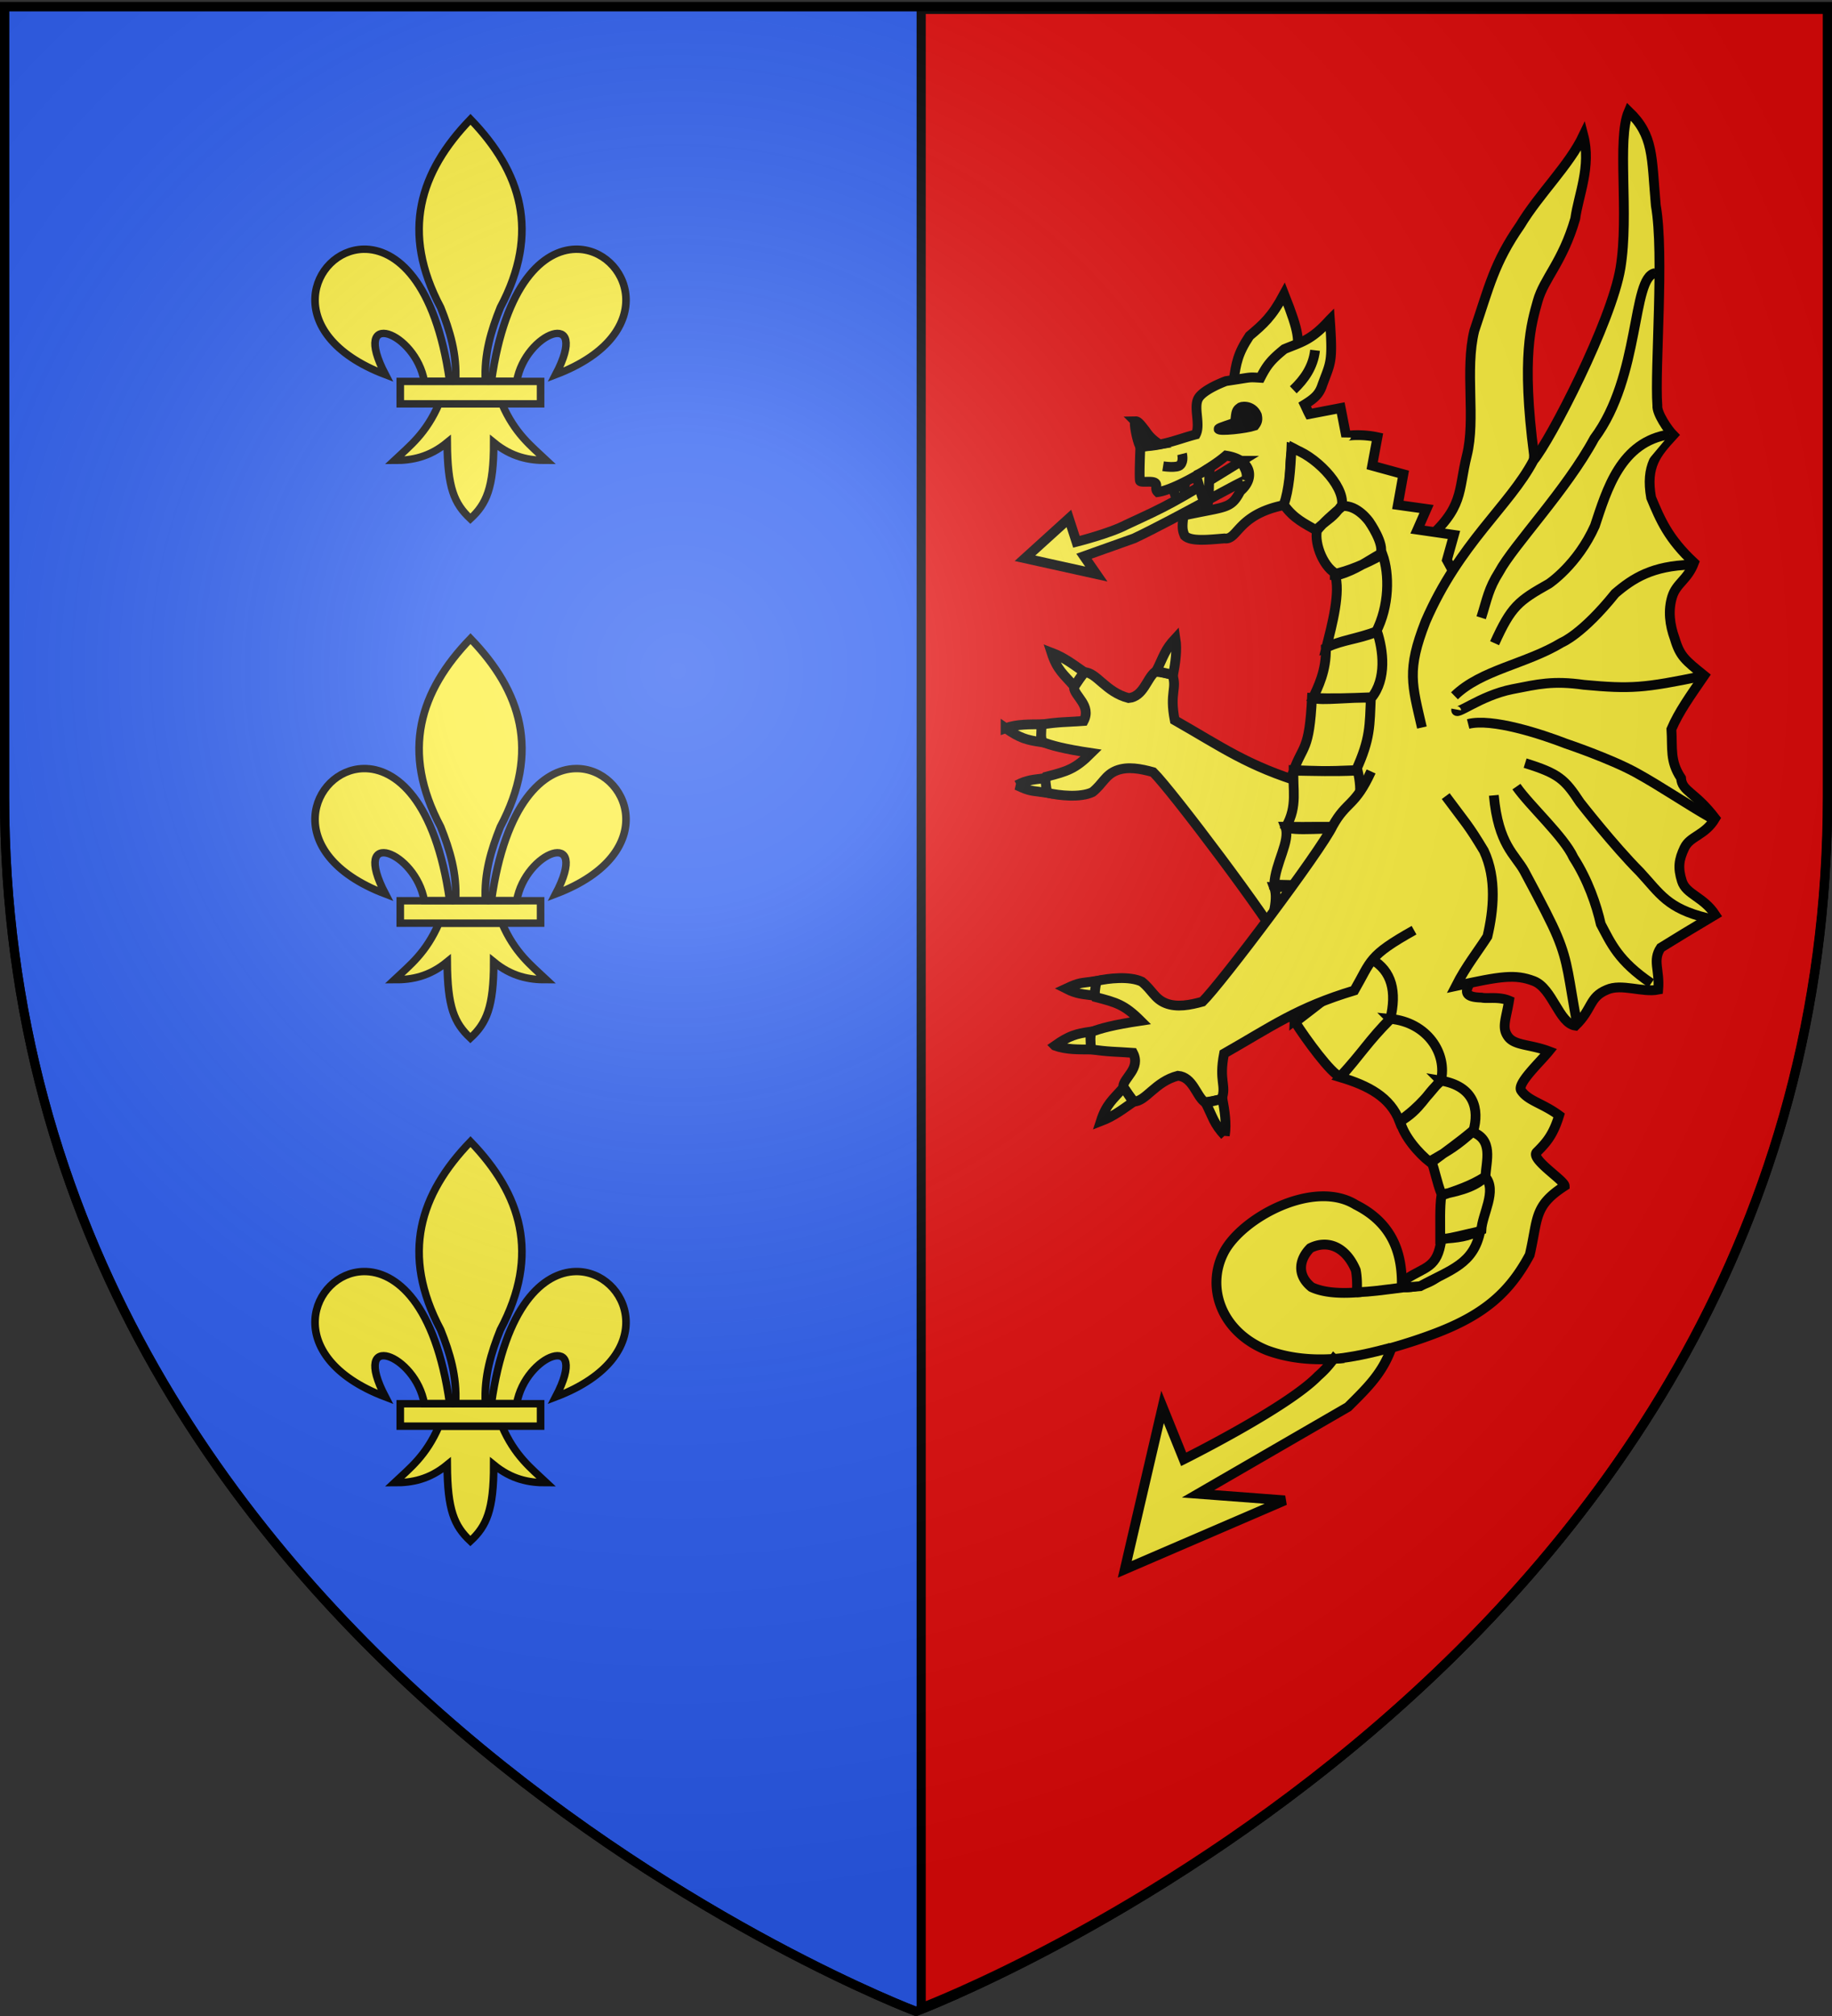
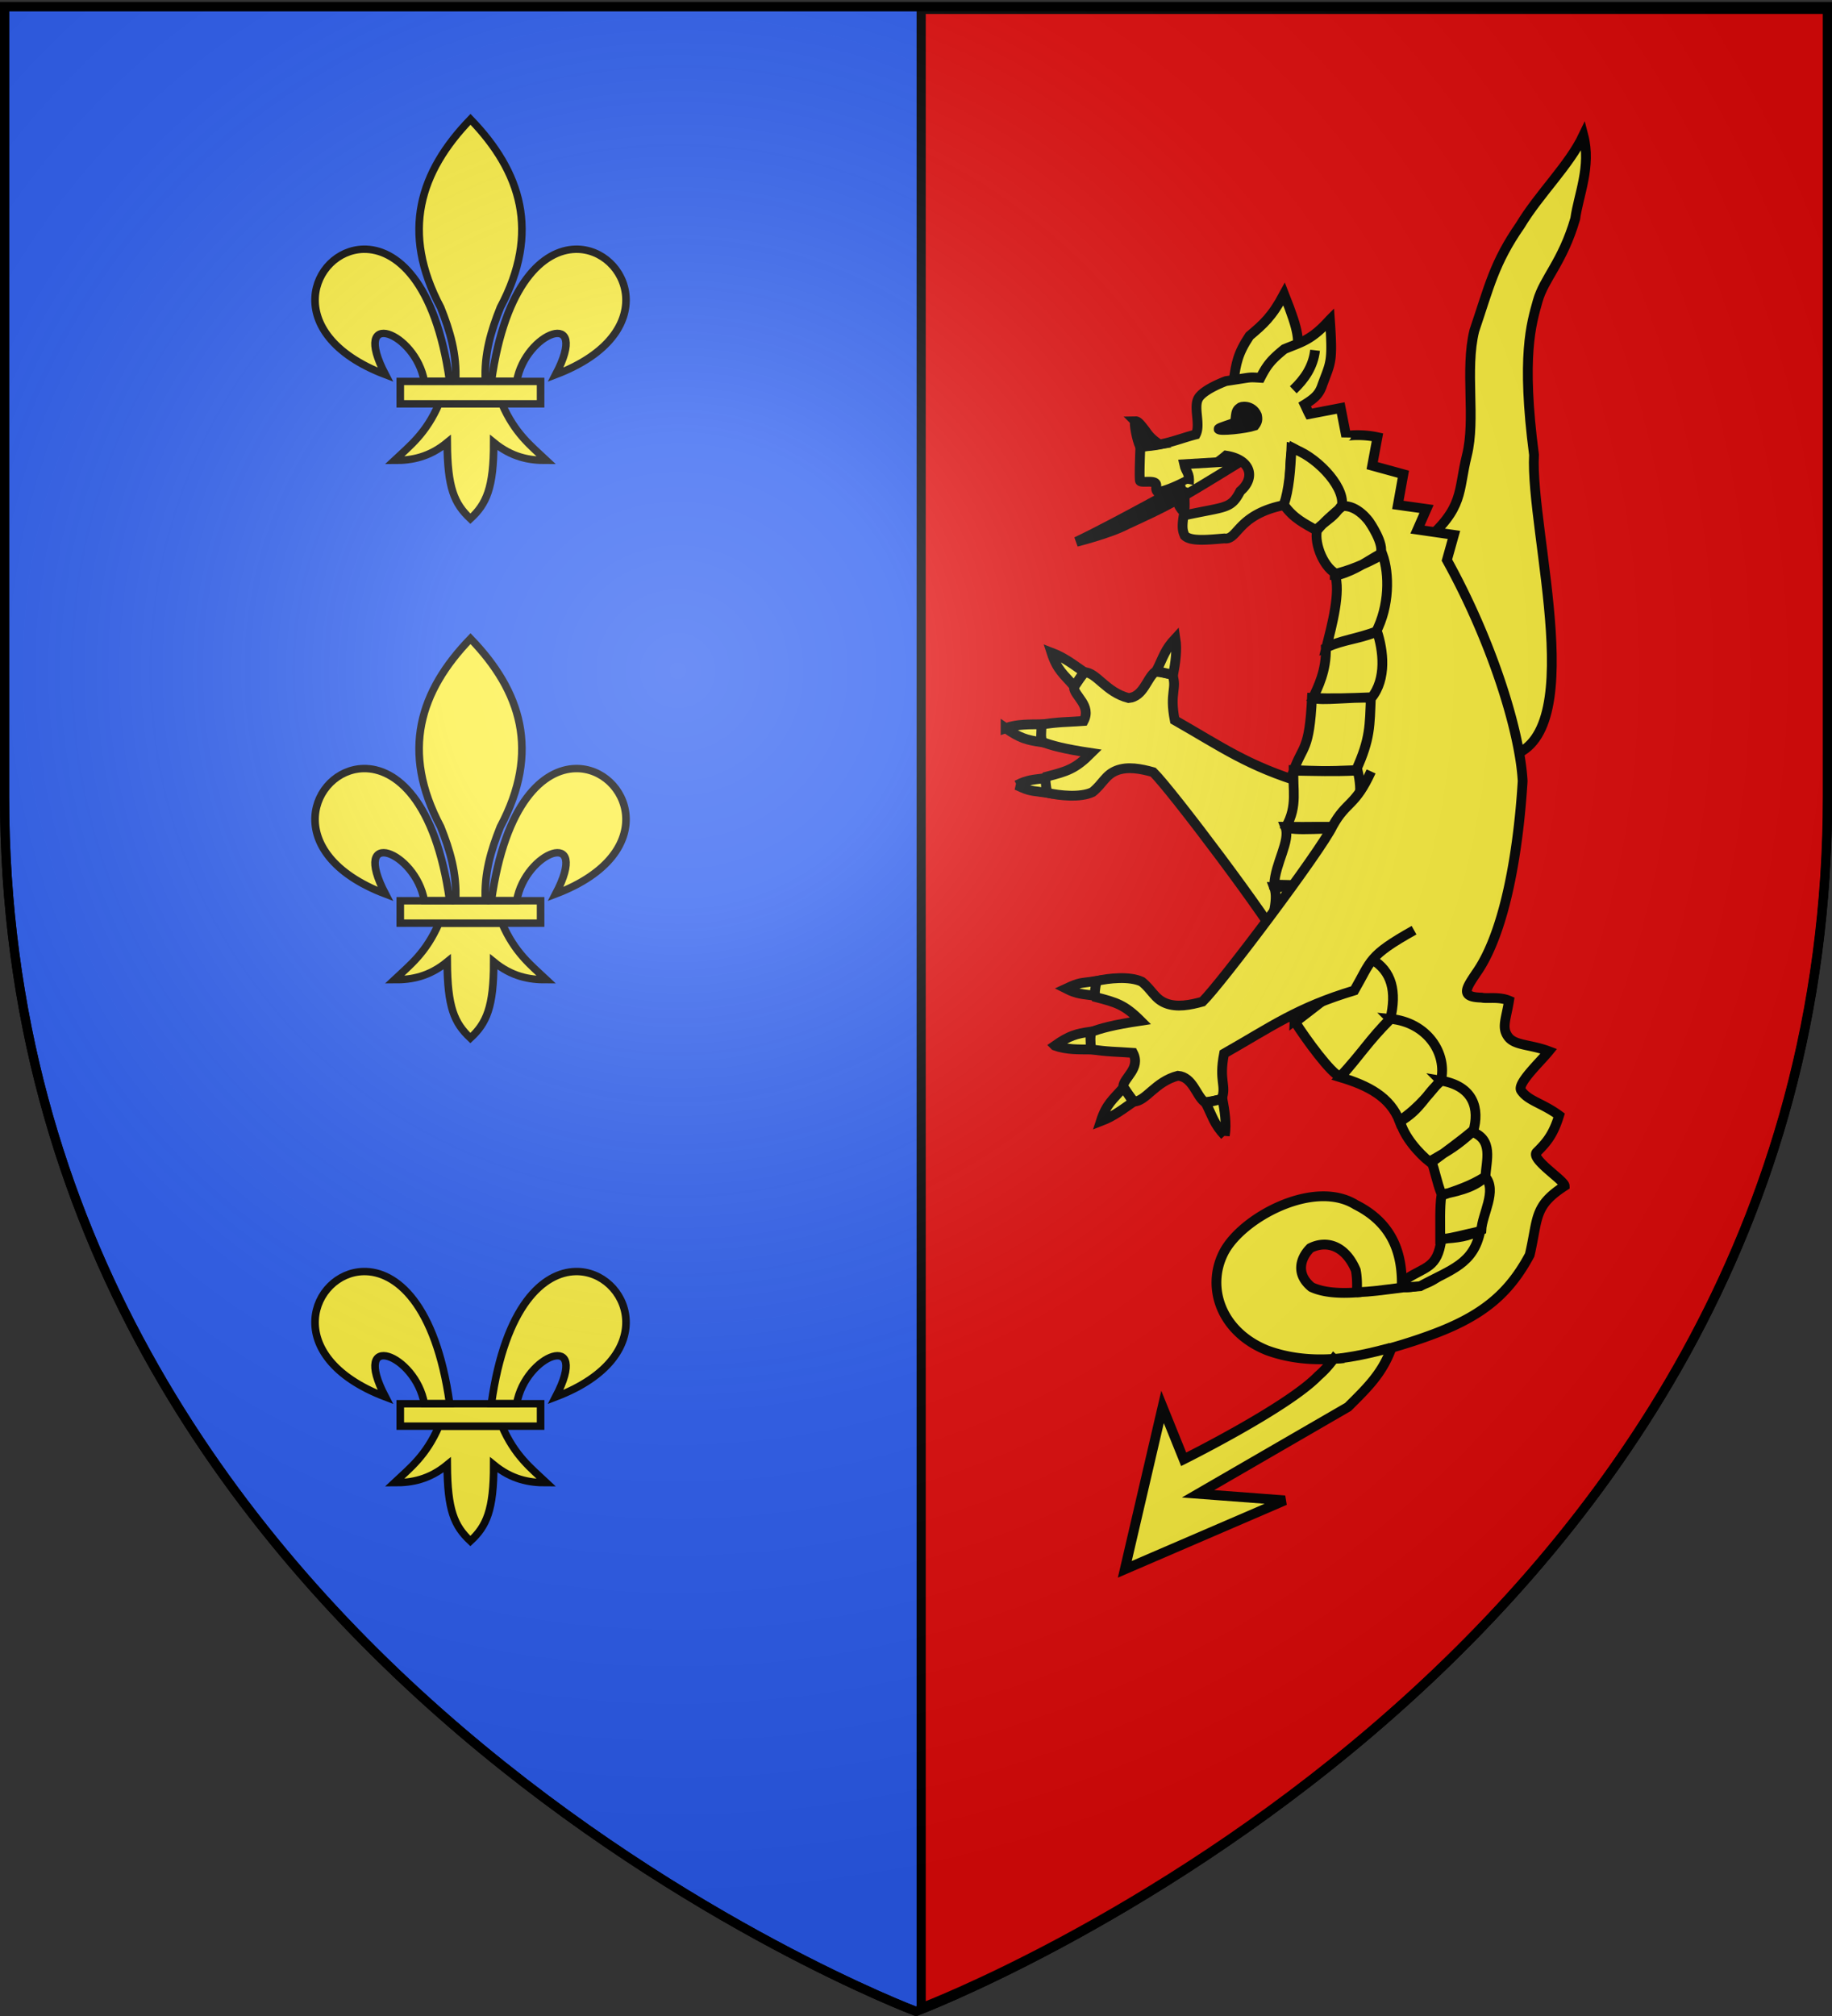
<svg xmlns="http://www.w3.org/2000/svg" xmlns:xlink="http://www.w3.org/1999/xlink" width="600" height="660" version="1.0">
  <rect width="100%" height="100%" fill="#333333" stroke="none" />
  <desc>Flag of Canton of Valais (Wallis)</desc>
  <defs>
    <radialGradient xlink:href="#b" id="c" cx="221.445" cy="226.331" r="300" fx="221.445" fy="226.331" gradientTransform="matrix(1.353 0 0 1.349 -77.63 -85.747)" gradientUnits="userSpaceOnUse" />
    <linearGradient id="b">
      <stop offset="0" style="stop-color:white;stop-opacity:.314" />
      <stop offset=".19" style="stop-color:white;stop-opacity:.251" />
      <stop offset=".6" style="stop-color:#6b6b6b;stop-opacity:.125" />
      <stop offset="1" style="stop-color:black;stop-opacity:.125" />
    </linearGradient>
  </defs>
  <g style="display:inline">
    <path d="M300 658.5s298.5-112.32 298.5-397.772V2.176H1.5v258.552C1.5 546.18 300 658.5 300 658.5z" style="opacity:.99;fill:#2b5df2;fill-opacity:1;fill-rule:evenodd;stroke:#000;stroke-opacity:1;stroke-width:3;stroke-miterlimit:4;stroke-dasharray:none" />
    <g style="display:inline">
      <path d="M29.739 62.946c-2.69 6.35-6.016 8.922-9.244 12.043 3.619.016 7.225-.679 10.963-3.814.064 9.675 1.458 12.982 4.819 16.232 3.323-3.149 4.859-6.547 4.847-16.232 3.738 3.135 7.335 3.83 10.954 3.814-3.228-3.121-6.545-5.693-9.235-12.043z" style="fill:#fcef3c;fill-opacity:1;fill-rule:evenodd;stroke:#000;stroke-width:1.578;stroke-linecap:butt;stroke-linejoin:miter;stroke-miterlimit:4;stroke-opacity:1;stroke-dasharray:none" transform="matrix(1.576 0 0 1.538 96.884 35.393)" />
      <path d="M21.707 58.178h29.159v4.772H21.707z" style="fill:#fcef3c;fill-opacity:1;fill-rule:nonzero;stroke:#000;stroke-width:1.578;stroke-linecap:butt;stroke-linejoin:miter;stroke-miterlimit:4;stroke-opacity:1;stroke-dasharray:none;stroke-dashoffset:0;marker:none;visibility:visible;display:inline;overflow:visible" transform="matrix(1.576 0 0 1.538 96.884 35.393)" />
      <path d="M126.281 7.938C91.34 45.032 77.89 87.763 105.656 141.28c6.342 16.259 11.339 33.045 10.313 52.25h20.625c-1.026-19.205 3.97-35.991 10.312-52.25 27.767-53.518 14.317-96.249-20.625-133.343z" style="fill:#fcef3c;fill-opacity:1;fill-rule:evenodd;stroke:#000;stroke-width:5.25;stroke-linecap:butt;stroke-linejoin:miter;stroke-miterlimit:4;stroke-opacity:1;stroke-dasharray:none" transform="matrix(.474 0 0 .462 94.239 35.393)" />
      <path d="M52.25 100c-35.235.845-58.727 60.018 15.219 88.875-24.44-47.874 20.895-30.132 26.875 4.656h17.531c-9.68-70.66-37.052-94.073-59.625-93.531zM198.969 100c-22.302.418-48.765 24.284-58.25 93.531h17.5c5.98-34.788 51.346-52.53 26.906-4.656 74.894-29.227 49.821-89.549 13.844-88.875z" style="fill:#fcef3c;fill-opacity:1;fill-rule:evenodd;stroke:#000;stroke-width:5.25;stroke-linecap:butt;stroke-linejoin:miter;stroke-miterlimit:4;stroke-opacity:1;stroke-dasharray:none" transform="matrix(.474 0 0 .462 94.239 35.393)" />
    </g>
    <g style="display:inline">
      <path d="M29.739 62.946c-2.69 6.35-6.016 8.922-9.244 12.043 3.619.016 7.225-.679 10.963-3.814.064 9.675 1.458 12.982 4.819 16.232 3.323-3.149 4.859-6.547 4.847-16.232 3.738 3.135 7.335 3.83 10.954 3.814-3.228-3.121-6.545-5.693-9.235-12.043z" style="fill:#fcef3c;fill-opacity:1;fill-rule:evenodd;stroke:#000;stroke-width:1.578;stroke-linecap:butt;stroke-linejoin:miter;stroke-miterlimit:4;stroke-opacity:1;stroke-dasharray:none" transform="matrix(1.576 0 0 1.538 96.884 205.413)" />
      <path d="M21.707 58.178h29.159v4.772H21.707z" style="fill:#fcef3c;fill-opacity:1;fill-rule:nonzero;stroke:#000;stroke-width:1.578;stroke-linecap:butt;stroke-linejoin:miter;stroke-miterlimit:4;stroke-opacity:1;stroke-dasharray:none;stroke-dashoffset:0;marker:none;visibility:visible;display:inline;overflow:visible" transform="matrix(1.576 0 0 1.538 96.884 205.413)" />
      <path d="M126.281 7.938C91.34 45.032 77.89 87.763 105.656 141.28c6.342 16.259 11.339 33.045 10.313 52.25h20.625c-1.026-19.205 3.97-35.991 10.312-52.25 27.767-53.518 14.317-96.249-20.625-133.343z" style="fill:#fcef3c;fill-opacity:1;fill-rule:evenodd;stroke:#000;stroke-width:5.25;stroke-linecap:butt;stroke-linejoin:miter;stroke-miterlimit:4;stroke-opacity:1;stroke-dasharray:none" transform="matrix(.474 0 0 .462 94.239 205.413)" />
      <path d="M52.25 100c-35.235.845-58.727 60.018 15.219 88.875-24.44-47.874 20.895-30.132 26.875 4.656h17.531c-9.68-70.66-37.052-94.073-59.625-93.531zM198.969 100c-22.302.418-48.765 24.284-58.25 93.531h17.5c5.98-34.788 51.346-52.53 26.906-4.656 74.894-29.227 49.821-89.549 13.844-88.875z" style="fill:#fcef3c;fill-opacity:1;fill-rule:evenodd;stroke:#000;stroke-width:5.25;stroke-linecap:butt;stroke-linejoin:miter;stroke-miterlimit:4;stroke-opacity:1;stroke-dasharray:none" transform="matrix(.474 0 0 .462 94.239 205.413)" />
    </g>
    <g style="display:inline">
      <path d="M29.739 62.946c-2.69 6.35-6.016 8.922-9.244 12.043 3.619.016 7.225-.679 10.963-3.814.064 9.675 1.458 12.982 4.819 16.232 3.323-3.149 4.859-6.547 4.847-16.232 3.738 3.135 7.335 3.83 10.954 3.814-3.228-3.121-6.545-5.693-9.235-12.043z" style="fill:#fcef3c;fill-opacity:1;fill-rule:evenodd;stroke:#000;stroke-width:1.578;stroke-linecap:butt;stroke-linejoin:miter;stroke-miterlimit:4;stroke-opacity:1;stroke-dasharray:none" transform="matrix(1.576 0 0 1.538 96.884 370.079)" />
      <path d="M21.707 58.178h29.159v4.772H21.707z" style="fill:#fcef3c;fill-opacity:1;fill-rule:nonzero;stroke:#000;stroke-width:1.578;stroke-linecap:butt;stroke-linejoin:miter;stroke-miterlimit:4;stroke-opacity:1;stroke-dasharray:none;stroke-dashoffset:0;marker:none;visibility:visible;display:inline;overflow:visible" transform="matrix(1.576 0 0 1.538 96.884 370.079)" />
-       <path d="M126.281 7.938C91.34 45.032 77.89 87.763 105.656 141.28c6.342 16.259 11.339 33.045 10.313 52.25h20.625c-1.026-19.205 3.97-35.991 10.312-52.25 27.767-53.518 14.317-96.249-20.625-133.343z" style="fill:#fcef3c;fill-opacity:1;fill-rule:evenodd;stroke:#000;stroke-width:5.25;stroke-linecap:butt;stroke-linejoin:miter;stroke-miterlimit:4;stroke-opacity:1;stroke-dasharray:none" transform="matrix(.474 0 0 .462 94.239 370.079)" />
      <path d="M52.25 100c-35.235.845-58.727 60.018 15.219 88.875-24.44-47.874 20.895-30.132 26.875 4.656h17.531c-9.68-70.66-37.052-94.073-59.625-93.531zM198.969 100c-22.302.418-48.765 24.284-58.25 93.531h17.5c5.98-34.788 51.346-52.53 26.906-4.656 74.894-29.227 49.821-89.549 13.844-88.875z" style="fill:#fcef3c;fill-opacity:1;fill-rule:evenodd;stroke:#000;stroke-width:5.25;stroke-linecap:butt;stroke-linejoin:miter;stroke-miterlimit:4;stroke-opacity:1;stroke-dasharray:none" transform="matrix(.474 0 0 .462 94.239 370.079)" />
    </g>
  </g>
  <g style="fill:#e20909;display:inline">
    <path d="M199.384 178.518V437.08c0 284.76 296.936 397.145 298.375 397.688v-656.25z" style="fill:#e20909;fill-opacity:1;fill-rule:evenodd;stroke:#000;stroke-width:3.012;stroke-linecap:butt;stroke-linejoin:miter;stroke-miterlimit:4;stroke-opacity:1;stroke-dasharray:none;display:inline" transform="matrix(-.995 0 0 .997 796.965 -174.906)" />
  </g>
  <path d="M518.578 44.346c-4.682 9.834-14.548 19.188-20.713 29.459-8.49 12.208-10.155 20.13-15.016 34.479-3.152 12.924.544 28.82-2.432 40.813s-.762 16.968-13.897 28.254c.823 1.316 26.014 70.363 26.062 70.558 29.104-3.793 8.461-73.65 9.82-99.01-4.225-32.417-.85-42.972 1.205-50.348s8.163-12.722 12.296-26.938c1.052-7.727 5.308-17.125 2.675-27.267zM404.021 124.576c.85-5.677 1.289-8.712 5.19-14.6 4.545-3.85 7.314-6.19 11.348-13.697 5.222 13.226 4.892 14.72 4.053 21.108-.008 4.135-2.421 6.255-7.229 11.464-3.235.474-7.97-3.954-13.362-4.275z" style="fill:#fcef3c;stroke:#000;stroke-width:3.206;stroke-linecap:butt;stroke-linejoin:miter;stroke-miterlimit:4;stroke-opacity:1;stroke-dasharray:none" />
  <path d="M435.554 104.649c-6.102 6.848-9.425 7.336-14.917 9.643-4.477 3.625-5.787 5.394-7.83 9.395-4.26-.268-2.485-.212-11.291 1.072 0 0-7.686 2.781-9.148 5.851-1.463 3.07.9 8.452-.742 11.621-5.784 1.497-10.569 3.8-18.132 3.956 0 0-.426 9.122-.165 11.127.037.837 3.535.047 4.78.659 1.299.638-.128 1.97 1.072 3.132 5.48-.765 17.552-7.793 22.335-11.95 8.422 1.3 9.654 7.434 4.698 11.62-3.137 6.006-4.584 4.944-18.544 7.995-.733 4.297-.182 5.344.33 6.593 1.966 1.977 7.538 1.355 13.021.907 4.406.63 4.158-7.762 19.368-10.88 2.986-5.44 1.49-14.772 2.967-18.79 9.232 4.656 20.224 24.52 26.786 35.274 1.258 14.36-.164 19.387-.247 32.225-.84 9.806-1.707 18.35-4.286 27.857-2.595 13.561-4.006 26.868-4.533 37.253-.4 6.098-2.079 10.665-.741 19.45-2.561 13.941 16.337 42.606 31.565 56.044 4.415 4.906 11.238 15.803 12.94 23.572.316 13.565-1.406 27.454-11.53 36.993-.543 1.511-5.025 6.362-14.223 6.224.279-9.808-2.144-20.59-15.044-27.063-13.77-8.558-37.439 4.266-43.269 15.659s-.87 25.918 14.176 31.978c6.978 2.574 14.443 3.31 21.84 2.802a32 32 0 0 1-5.11 5.604c-10.056 10.385-44.01 27.28-44.01 27.28l-6.923-17.142-12.363 53.159 52.418-22.582-28.434-2.143 49.12-28.434c6.39-6.347 11.289-11.065 14.259-19.368 5.293-1.499 10.385-3.194 14.917-4.945 15.703-6.067 23.875-13.42 30.33-25.467 2.816-12.047 1.204-15.953 11.456-22.583-.084-1.83-11.384-8.82-9.149-11.044 3.216-3.197 5.39-5.691 7.336-12.033-5.55-4.067-10.196-4.763-12.445-8.159-1.471-2.22 6.095-9.186 9.066-12.857-6.156-2.319-11.202-1.8-13.352-4.78s-.684-5.59.33-11.786c-3.361-1.409-7.398-.551-8.984-.989-7.175-.147-5.08-3.008-1.896-7.83 8.922-12.447 13.753-37.453 15.33-63.049-.901-16.498-10.221-46.039-24.808-72.362l2.308-8.242-11.95-1.73 2.967-6.76-9.396-1.318 1.813-10.055-10.22-2.802 1.731-9.313c-5.11-1.107-10.135-.622-10.22-.247l-1.813-9.314-10.302 1.978c-.518-.987-.978-2.083-1.484-3.131 3.3-2.037 4.832-3.472 5.77-6.429 2.718-7.415 3.482-7.163 2.472-21.346zm-2.06 302.802c4.288-.133 8.191 2.783 10.55 8.406.388 2.063.498 4.583.329 7.253-5.692.427-11.035.055-14.835-1.731-5.175-4.204-3.76-9.412-.412-12.775 1.473-.75 2.938-1.11 4.368-1.153z" style="fill:#fcef3c;fill-rule:evenodd;stroke:#000;stroke-width:3.206;stroke-linecap:butt;stroke-linejoin:miter;stroke-miterlimit:4;stroke-opacity:1;stroke-dasharray:none" />
  <g style="fill:#fcef3c;stroke:#000;stroke-width:1.216;stroke-miterlimit:4;stroke-opacity:1;stroke-dasharray:none">
    <path d="M135.973 145.168c-2.006-4.385-3.035-3.64-4.762-6.747-1.445-3.064-13.878-19.582-16.173-21.828-1.524-.424-3.176-.749-4.564-.199s-1.684 1.643-2.977 2.68c-1.538.72-4.126.417-5.556.098-.332-.668-.529-.957-.151-2.02 2.56-.664 3.555-.934 5.56-2.935-3.357-.5-5.023-.951-6.139-1.4-.122-1.216-.398-.636-.192-2.118 2.465-.368 2.959-.289 5.387-.461 1.008-1.931-1.175-3.092-1.22-4.203.711-1.035.74-1.063 1.319-1.845 1.49-.01 2.64 2.474 5.48 3.204 1.848-.163 2.248-2.427 3.298-3.263.908.037 1.193.194 2.136.357.629 1.754-.38 2.172.298 5.655 5.884 3.349 9.058 5.7 16.173 7.839 2.153 3.726 1.4 5.859 6.35 10.418.683 4.956-1.169 14.506-4.267 16.768z" style="fill:#fcef3c;stroke:#000;stroke-width:1.216;stroke-linecap:butt;stroke-linejoin:miter;stroke-miterlimit:4;stroke-opacity:1;stroke-dasharray:none" transform="matrix(2.637 0 0 2.637 74.319 -54.664)" />
    <path d="M98.094 118.21c1.763.824 1.697.638 3.771.947-.03-.393-.2-.972-.21-1.824-1.473.194-2.221.192-3.56.877zM96.71 111.129c1.805 1.27 2.626 1.464 4.4 1.737.017-.394 0-1.369.093-2.215-1.486.014-3.081-.04-4.493.478zM102.408 101.747c.69 2.147 1.487 2.663 2.838 4.207.24-.312.676-1.137 1.238-1.777-1.225-.84-2.412-1.799-4.076-2.43zM117.807 99.974c-1.325 1.425-1.444 2.19-2.374 4.07.383.091 1.267.248 2.08.5.268-1.461.535-3.085.294-4.57z" style="fill:#fcef3c;stroke:#000;stroke-width:1.216;stroke-linecap:butt;stroke-linejoin:miter;stroke-miterlimit:4;stroke-opacity:1;stroke-dasharray:none" transform="matrix(2.637 0 0 2.637 74.319 -54.664)" />
  </g>
  <path d="M484.797 403.058c-2.195 10.834-9.587 12.545-19.652 18.014-5.322.357-5.55 1.06-4.549-2.366 6.212-4.103 10.186-3.471 11.464-12.919 4.938-.794 6.277-1.3 12.737-2.73zm1.638-17.832c3.996 4.55-1.047 12.38-1.274 17.468-4.776 2.177-7.188 2.516-13.465 2.911.026-5.195-.186-10.022.364-14.193 4.938-1.703 9.553-3.12 14.375-6.186zm-4.462-14.74c7.271 2.55 4.776 9.47 4.549 14.558-2.41 2.904-7.189 4.7-14.375 6.004-1.612-4.103-2.37-8.566-3.275-10.553 4.938-3.705 9.006-6.577 13.1-10.008zm-10.19-16.74c11.093 1.822 12.783 9.47 10.736 16.559-5.322 4.724-7.37 5.974-14.375 10.008-3.261-2.559-8.48-8.27-9.644-13.465 6.94-4.804 9.916-9.409 13.283-13.101zm-16.45-20.197c12.003 1.093 18.788 11.288 16.56 20.38-5.323 4.724-6.461 9.248-13.466 13.283-3.068-8.107-10.375-11.842-19.47-14.557 6.03-6.617 10.099-12.946 16.377-19.106zm-6.039-19.482c6.544 3.823 8.234 10.56 6.005 19.652-7.87 8-8.644 10.34-16.376 18.741-2.886-.828-11.286-12.387-14.74-17.832 7.668-5.888 18.833-14.4 25.111-20.561zm-7.46-5.823c3.814 2.55 3.685 1.28 7.824 6.005-8.597 7.453-16.286 12.706-25.656 19.833.32-7.05-6.212-20.131-8.006-24.746 10.482-.235 21.596-1.588 25.838-1.092zm-.137-37.38c2.358 6.37 2.593 9.286.364 18.377-9.507.722-12.648.697-24.747.364.32-7.05 5.434-14.308 3.64-18.923 7.849.116 14.283-.209 20.743.181zm-12.01-42.397c6.476.3 11.863.108 19.288-.182-.399 9.171-.086 13.51-4.913 24.019-7.192.318-13.323.126-20.38 0 2.953-8.315 5.173-6.328 6.006-23.837zm4.55-16.377c4.318-2.417 10.483-2.995 16.74-5.459 2.072 6.27 3.229 15.61-1.82 21.836-7.05-.325-16.295 1.07-19.152.045 1.564-3.395 4.462-8.91 4.232-16.422zm2.91-24.2c4.136-.906 9.89-3.11 15.65-6.37 2.301 6.386 2.274 16.88-2.184 25.475-6.46 2.41-10.164 2.325-16.194 4.913 1.793-7.238 4.78-18.2 2.729-24.019zm2.548-22.2c4.903-.42 8.734 5.095 8.734 5.095s5.21 7.441 3.64 10.554c-4.595 2.594-7.84 5.106-13.647 6.914-4.872-1.93-7.991-10.176-7.097-14.556 1.986-2.562 5.469-5.585 8.37-8.007zm-16.74-18.946c-.263 7.022-.818 13.614-2.48 18.474 3.145 4.576 7.093 6.32 10.486 8.297 4.85-4.392 5.176-3.598 8.552-8.189.83-6.592-9.254-16.568-16.558-18.582zm18.515 142.758c2.62 6.979 1.859 12.002.546 18.56-9.507.721-14.467 1.425-26.566 1.092.32-7.05 3.614-14.127 1.82-18.742 7.849.116 17.74-1.3 24.2-.91zm-17.787-37.38c8.467.27 9.206.484 20.925 0 1.712 7.158.788 12.293-2.365 19.287-6.792-.647-19.052.969-21.062-.727 3.953-6.885 2.04-12.462 2.502-18.56z" style="fill:#fcef3c;stroke:#000;stroke-width:3.206;stroke-linecap:butt;stroke-linejoin:miter;stroke-miterlimit:4;stroke-opacity:1;stroke-dasharray:none" />
  <path d="M371.763 137.885c-.472.49.51 6.029 1.656 8.43.957-.059 3.905-.586 6.157-.893-2.167-1.616-3.15-2.48-4.505-4.518-1.969-2.575-2.5-3.043-3.308-3.02z" style="fill:#000;stroke:#000;stroke-width:3.206;stroke-linecap:butt;stroke-linejoin:miter;stroke-miterlimit:4;stroke-opacity:1;stroke-dasharray:none" />
  <path d="M449.044 252.557c-5.291 11.565-8.004 9.6-12.56 17.794-3.812 8.08-36.6 51.644-42.654 57.57-4.018 1.118-8.377 1.973-12.037.523s-4.442-4.332-7.85-7.065c-4.057-1.9-10.883-1.103-14.655-.262-.875 1.763-1.394 2.526-.399 5.326 6.752 1.754 9.377 2.466 14.667 7.742-8.855 1.322-13.25 2.51-16.192 3.695-.323 3.206-1.051 1.675-.508 5.586 6.502.968 7.805.76 14.208 1.215 2.66 5.092-3.098 8.154-3.217 11.084 1.876 2.73 1.953 2.803 3.478 4.866 3.932.027 6.964-6.526 14.454-8.45 4.872.43 5.93 6.4 8.699 8.606 2.394-.098 3.145-.512 5.632-.941 1.659-4.628-1.003-5.73.785-14.916 15.52-8.831 23.891-15.032 42.654-20.673 5.68-9.827 4.399-11.228 19.564-19.73" style="fill:#fcef3c;stroke:#000;stroke-width:3.206;stroke-linecap:butt;stroke-linejoin:miter;stroke-miterlimit:4;stroke-opacity:1;stroke-dasharray:none" />
  <path d="M349.143 323.655c4.65-2.172 4.476-1.683 9.946-2.498-.082 1.036-.53 2.565-.555 4.811-3.884-.511-5.858-.507-9.391-2.313zM345.491 342.331c4.762-3.353 6.929-3.863 11.605-4.58.045 1.037 0 3.608.246 5.841-3.918-.038-8.125.105-11.85-1.26zM360.52 367.075c1.819-5.663 3.923-7.025 7.484-11.097.632.824 1.784 3 3.266 4.688-3.23 2.217-6.36 4.742-10.75 6.409zM401.133 371.75c-3.494-3.759-3.808-5.778-6.262-10.734 1.01-.24 3.343-.654 5.49-1.318.704 3.853 1.407 8.136.772 12.053zM384.066 159.955c1.767 4.11 1.325 5.269 3.646 7.723.675-1.405-.078-5.818.39-9.623-1.91 1.094-1.099 1.019-4.036 1.9z" style="fill:#fcef3c;stroke:#000;stroke-width:3.206;stroke-linecap:butt;stroke-linejoin:miter;stroke-miterlimit:4;stroke-opacity:1;stroke-dasharray:none" />
-   <path d="M406.708 150.855c-22.89 14.153-24.19 14.615-37.756 20.9-5.5 2.897-16.406 5.619-16.406 5.619l-2.473-7.641-14.383 13.034 23.373 5.17-4.045-5.844 16.406-5.843c13.893-6.58 37.143-19.962 36.857-19.103.318-3.544-1-3.61-1.573-6.292z" style="fill:#fcef3c;stroke:#000;stroke-width:3.206;stroke-linecap:butt;stroke-linejoin:miter;stroke-miterlimit:4;stroke-opacity:1;stroke-dasharray:none" />
-   <path d="M391.617 155.68c1.761 4.217 1.398 7.502 3.867 9.476.672-1.44.31-8.22.775-12.124-1.902 1.122-1.793 1.434-4.642 2.648zM380.92 152.641s4.675.747 5.668-.466c1.149-1.212.544-3.571.544-3.571M473.485 260.635c6.615 8.942 7.254 9.164 12.521 17.918 4.24 9.107 3.12 19.572 1.14 28.035-3.142 4.917-7.033 9.75-10.309 16.198 14.65-3.18 19.303-3.966 25.477-1.623 6.175 2.343 8.26 13.878 13.655 14.62 5.68-5.525 4.408-9.308 10.302-11.748 4.756-2.155 11.69.993 16.812-.044.564-6.45-1.972-9.5.834-13.721 3.09-1.943 11.716-7.182 17.82-10.806-3.868-5.904-9.511-6.618-10.894-11.004-1.383-4.387-1-7.066.855-10.938s6.697-3.972 10.039-9.622c-6.705-8.784-10.863-8.738-11.179-13.175-3.733-5.576-2.744-9.721-3.157-16 2.437-5.709 6.124-10.826 10.74-17.558-6.208-5.022-7.915-6.279-9.621-12.033-1.707-4.614-2.24-9.38-.855-13.81 1.384-4.43 5.048-5.519 7.145-11.112-8.443-7.873-10.975-13.936-14.05-21.283-1.842-10.497 1.735-14.478 7.234-20.496-1.616-1.617-5.443-7.1-5.195-9.71-.893-12.01 2.334-49.377-.504-65.472-1.414-16.096-.652-22.891-8.878-30.797-3.954 9.187.227 33.605-2.696 51.27-2.923 17.664-23.006 56.521-28.492 63.015-7.864 14.914-24.262 27.098-35.359 52.761-6.253 15.978-4.382 20.655-1.184 34.677" style="fill:#fcef3c;stroke:#000;stroke-width:3.206;stroke-linecap:butt;stroke-linejoin:miter;stroke-miterlimit:4;stroke-opacity:1;stroke-dasharray:none" />
-   <path d="M542.082 89.421c-7.707 1.202-4.686 33.698-19.942 54.126-9.091 16.836-26.41 34.905-31.13 43.643-3.56 5.64-3.907 8.752-5.903 15.041M546.839 142.203c-16.03 2.355-20.577 18.154-24.5 29.956-5.73 12.78-15.075 18.952-15.075 18.952-9.973 5.618-12.324 7.407-17.774 19.462M553.761 184.883c-12.55.347-18.952 4.402-24.784 9.401-10.8 13.417-17.457 16.055-17.457 16.055-11.775 7.122-26.37 8.892-35.167 17.46M557.465 221.347c-19.035 3.913-23.18 4.285-38.743 2.849-10.155-1.438-14.961-.221-23.36 1.424-10.872 2.142-18.914 9.209-18.44 6.645M560.883 268.066c-8.825-5.022-16.674-10.475-25.069-15.098s-22.972-9.526-22.972-9.526c-8.071-3.133-24.222-8.421-32.008-6.427M559.032 300.543c-12.996-3.153-15.378-8.014-21.936-15.098-8.522-8.518-19.656-22.79-19.656-22.79-4.983-7.576-6.924-9.4-17.947-12.82M540.8 321.909c-10.82-7.302-13.166-13.084-16.523-19.371-1.4-6.24-4.236-14.507-8.933-21.776-3.149-6.881-14.332-16.967-18.7-23.235M516.585 335.583c-2.9-15.46-2.887-20.241-6.552-29.057-1.752-4.22-4.926-10.367-10.825-21.366-3-5.412-8.477-8.546-9.97-24.784" style="fill:#fcef3c;stroke:#000;stroke-width:3.206;stroke-linecap:butt;stroke-linejoin:miter;stroke-miterlimit:4;stroke-opacity:1;stroke-dasharray:none" />
+   <path d="M406.708 150.855c-22.89 14.153-24.19 14.615-37.756 20.9-5.5 2.897-16.406 5.619-16.406 5.619c13.893-6.58 37.143-19.962 36.857-19.103.318-3.544-1-3.61-1.573-6.292z" style="fill:#fcef3c;stroke:#000;stroke-width:3.206;stroke-linecap:butt;stroke-linejoin:miter;stroke-miterlimit:4;stroke-opacity:1;stroke-dasharray:none" />
  <path d="M399.108 140.452c.075.797 8.767-.09 11.788-1.092.935-1.221 1.083-2.019.745-3.474-1.572-3.56-5.555-2.853-5.59-2.333-1.857.93-.995 4.21-1.854 4.835-.617.434-5.191 1.645-5.09 2.064z" style="fill:#000;stroke:#000;stroke-width:3.206;stroke-linecap:butt;stroke-linejoin:miter;stroke-miterlimit:4;stroke-opacity:1;stroke-dasharray:none" />
  <path d="M444.272 423.076c5.22-.229 7.794-.643 15.11-1.563M436.475 444.94c6.314-.546 12.628-1.997 19.017-3.708M430.697 114.677c-.632 5.43-3.467 9.453-7.135 12.943" style="fill:#fcef3c;stroke:#000;stroke-width:3.206;stroke-linecap:butt;stroke-linejoin:miter;stroke-miterlimit:4;stroke-opacity:1;stroke-dasharray:none" />
  <path d="M300 658.5s298.5-112.32 298.5-397.772V2.176H1.5v258.552C1.5 546.18 300 658.5 300 658.5" style="fill:url(#c);fill-opacity:1;fill-rule:evenodd;stroke:none" />
  <path d="M300 658.5S1.5 546.18 1.5 260.728V2.176h597v258.552C598.5 546.18 300 658.5 300 658.5z" style="opacity:1;fill:none;fill-opacity:1;fill-rule:evenodd;stroke:#000;stroke-width:3;stroke-linecap:butt;stroke-linejoin:miter;stroke-miterlimit:4;stroke-dasharray:none;stroke-opacity:1" />
</svg>